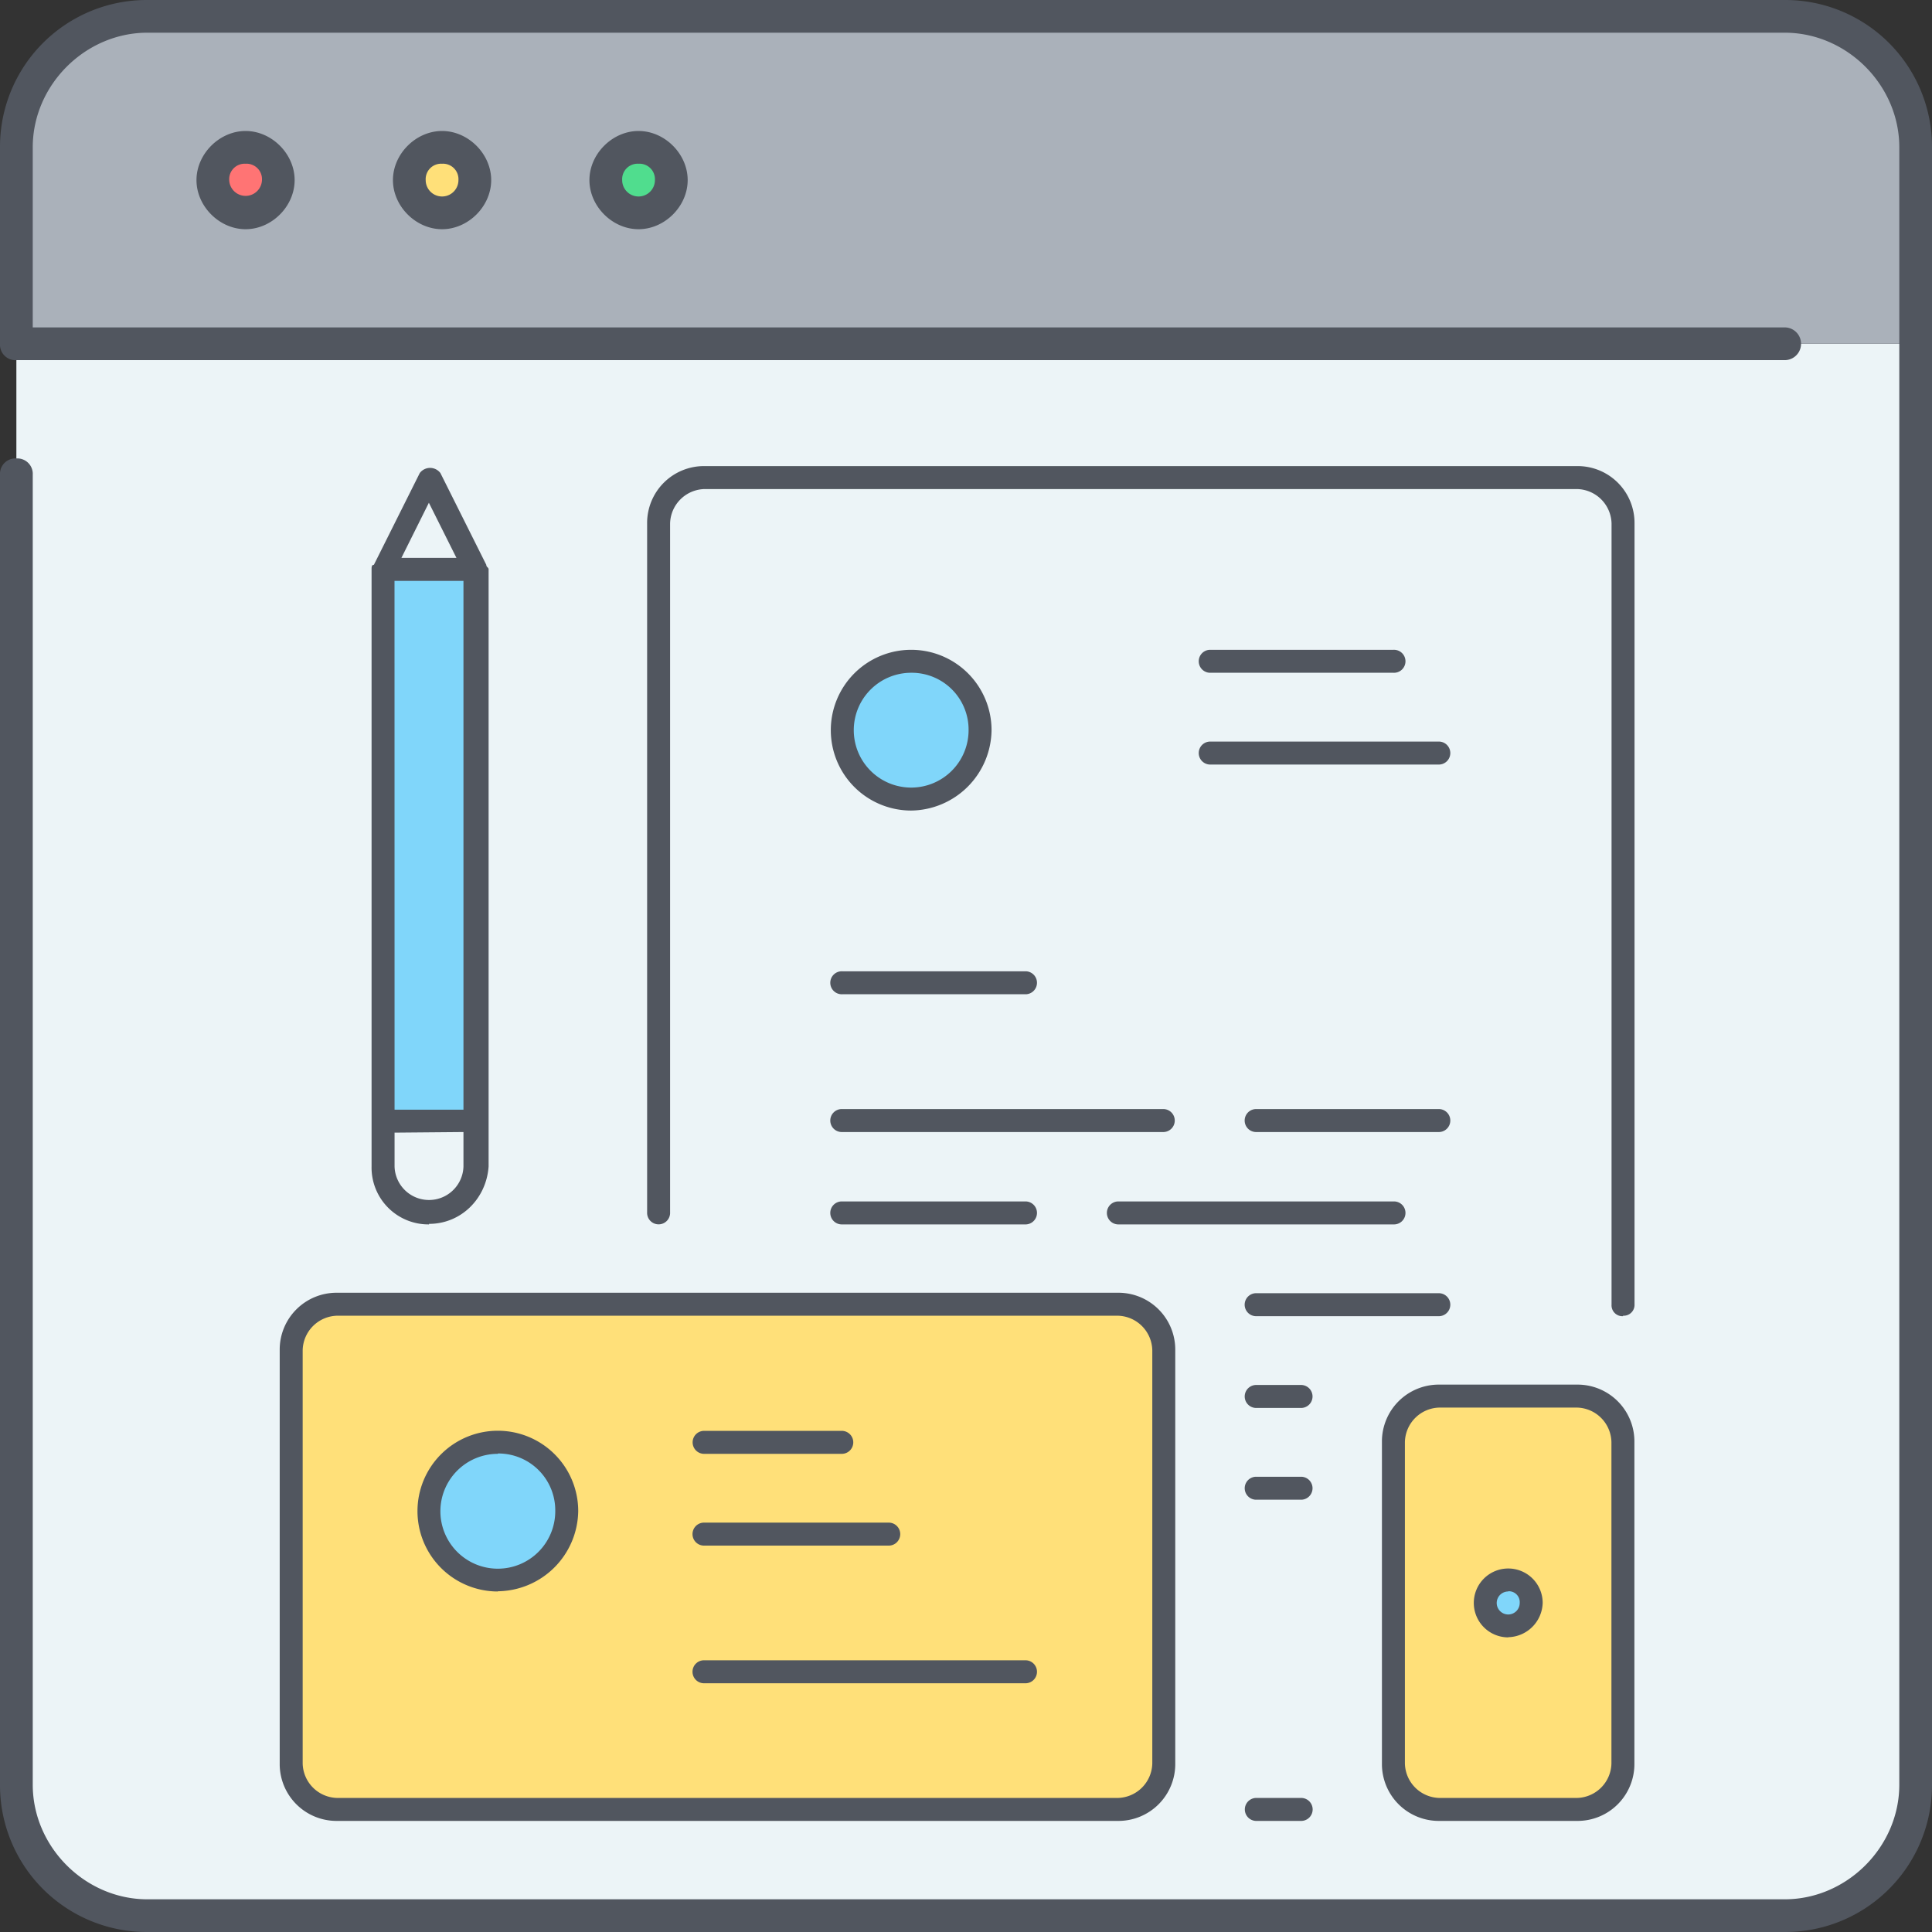
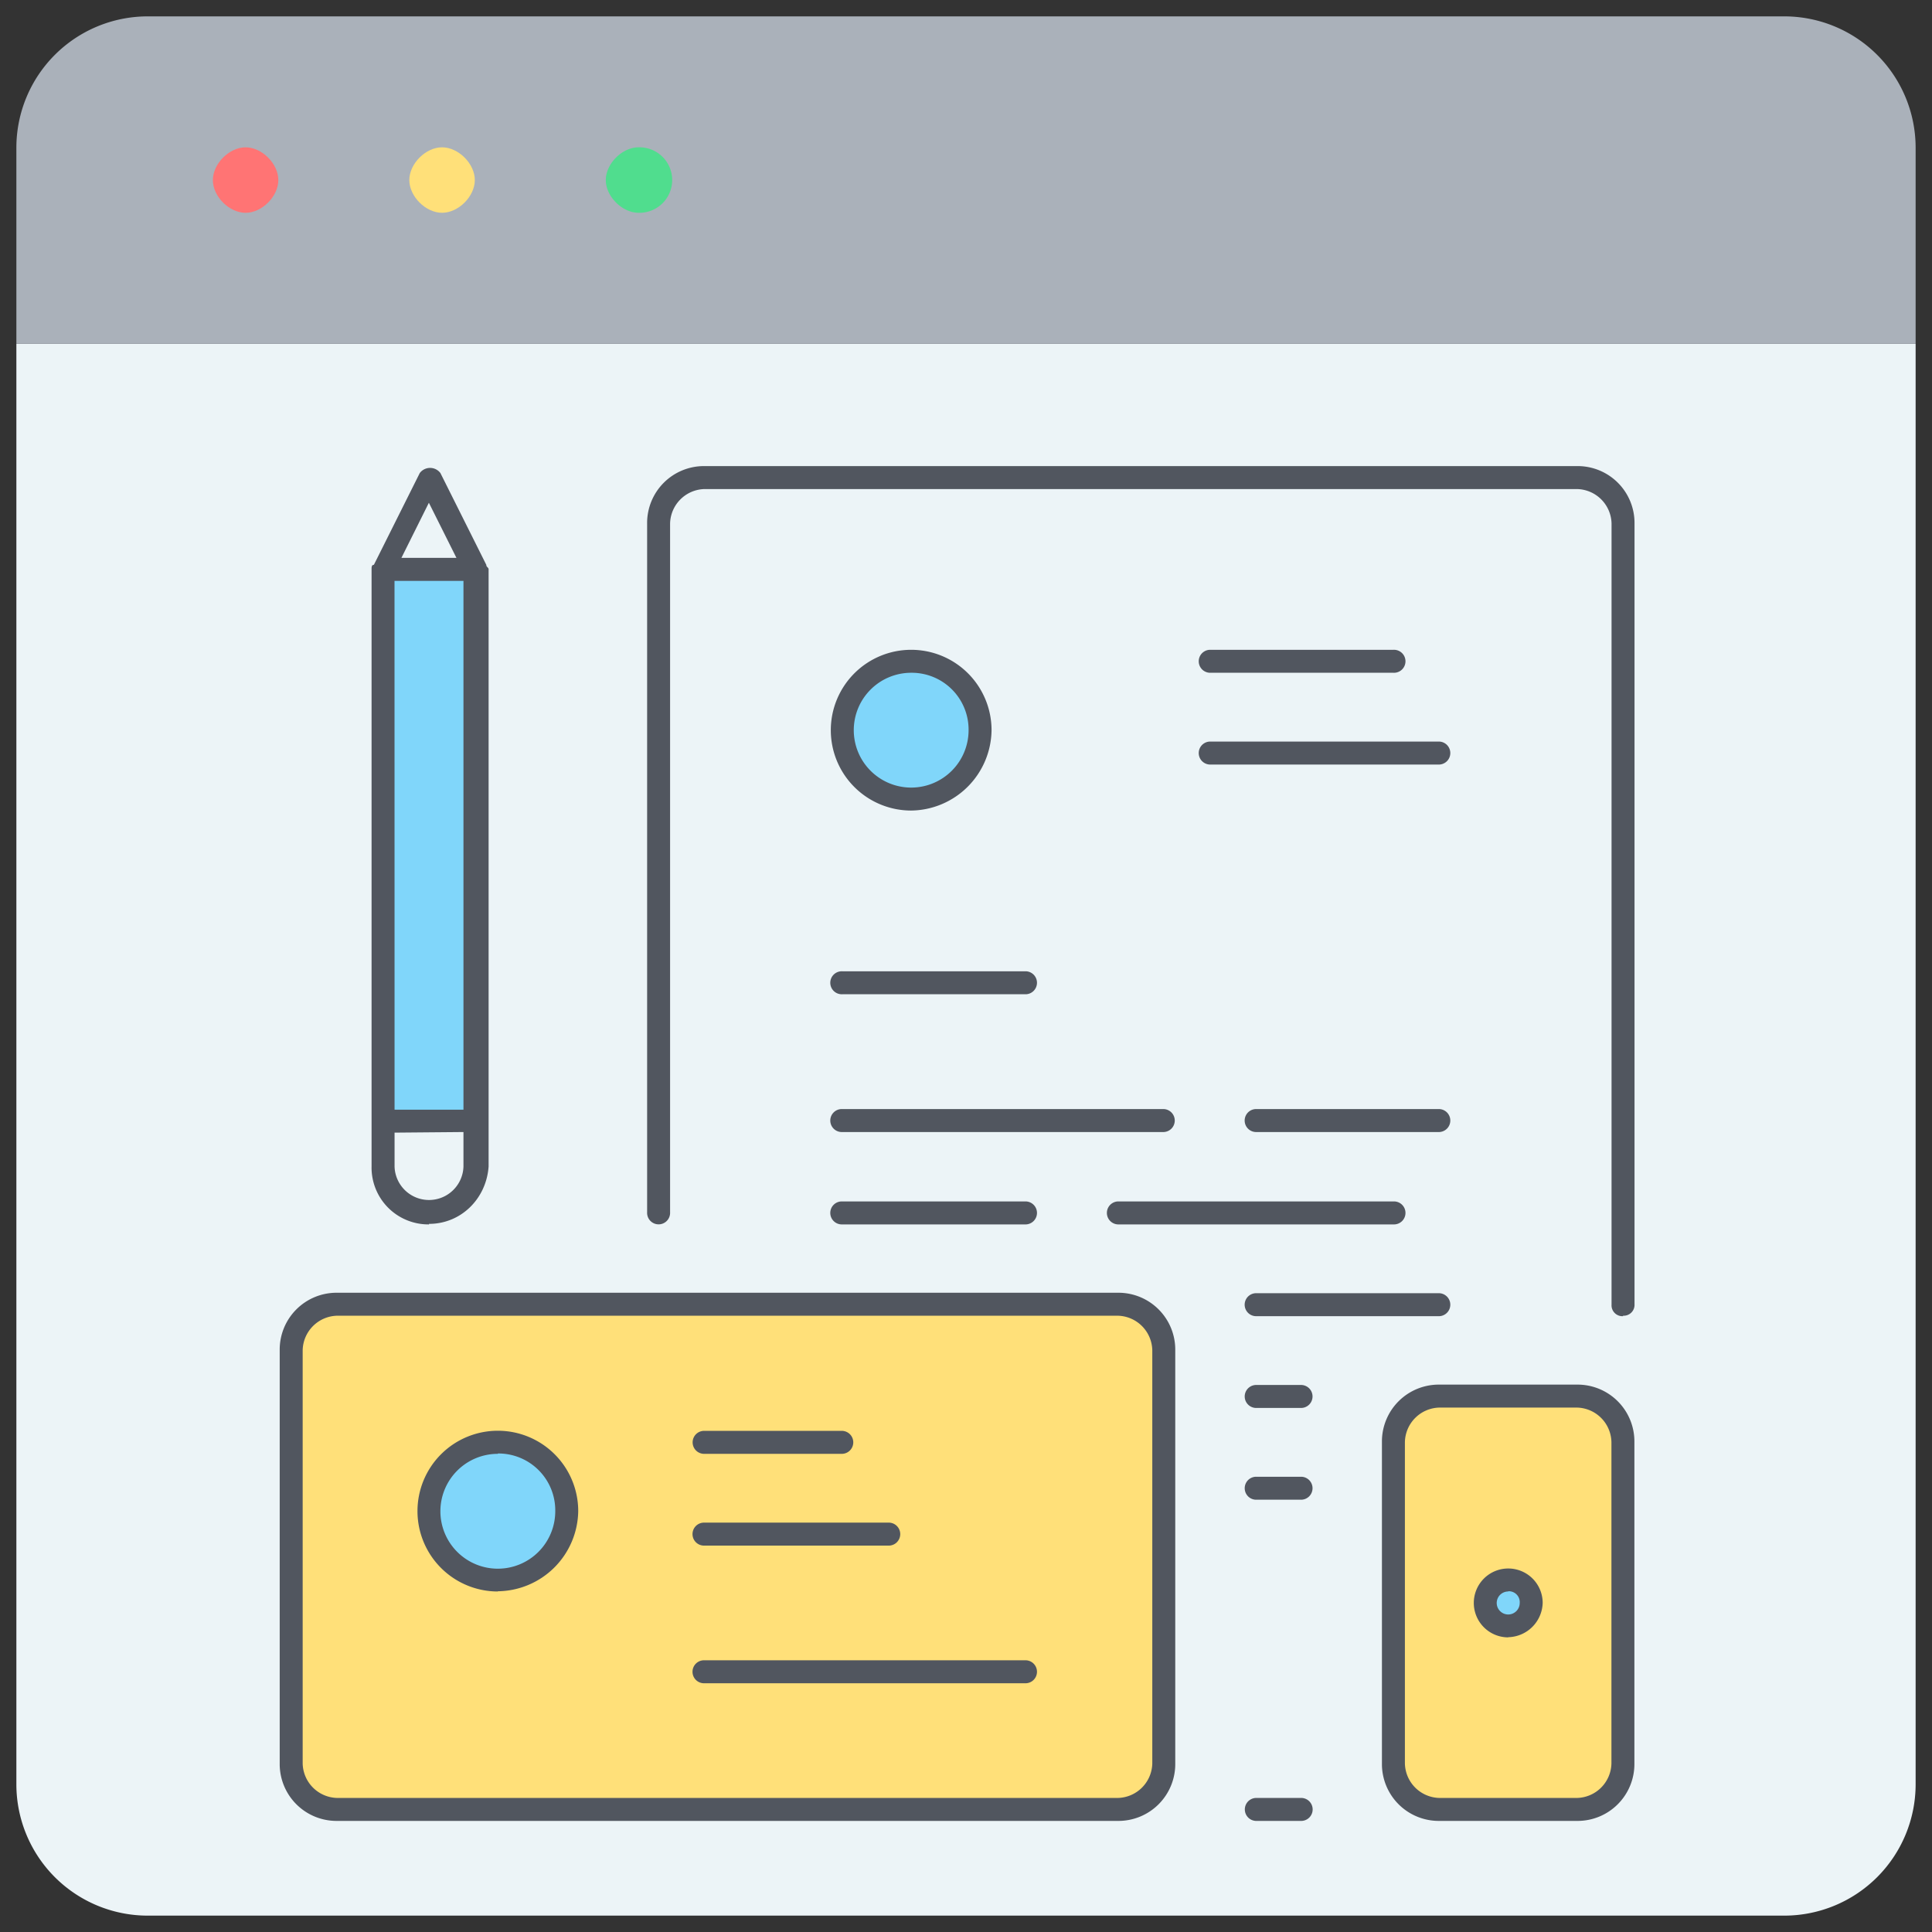
<svg xmlns="http://www.w3.org/2000/svg" viewBox="0 0 800 800">
  <rect x="0" y="0" width="800" height="800" fill="#333333" stroke="none" />
  <defs>
    <style>.cls-1{fill:#ecf4f7;}.cls-2{fill:#aab1ba;}.cls-3{fill:#ffe079;}.cls-4{fill:#ff7474;}.cls-5{fill:#50dd8e;}.cls-6{fill:#51565f;}.cls-7{fill:#80d6fa;}</style>
  </defs>
  <g id="Слой_2" data-name="Слой 2">
    <g id="Layer_1" data-name="Layer 1">
      <path class="cls-1" d="M793.22,142.37V739A54.4,54.4,0,0,1,739,793.22H61A54.4,54.4,0,0,1,6.78,739V142.37Z" />
      <path class="cls-2" d="M793.22,61v81.35H6.78V61A54.4,54.4,0,0,1,61,6.78H739A54.4,54.4,0,0,1,793.22,61Z" />
      <path class="cls-3" d="M183.05,61c6.78,0,13.56,6.78,13.56,13.56s-6.78,13.55-13.56,13.55-13.56-6.78-13.56-13.55S176.27,61,183.05,61" />
      <path class="cls-4" d="M101.69,61c6.79,0,13.56,6.78,13.56,13.56s-6.77,13.56-13.56,13.56S88.14,81.36,88.14,74.58,94.91,61,101.69,61" />
      <path class="cls-5" d="M264.41,61a13.56,13.56,0,1,1,0,27.11c-6.78,0-13.56-6.78-13.56-13.55S257.63,61,264.41,61" />
-       <path class="cls-6" d="M739,800H61A60.77,60.77,0,0,1,0,739V196.61a6.4,6.4,0,0,1,6.78-6.78,6.4,6.4,0,0,1,6.78,6.78V739c0,25.76,21.69,47.46,47.46,47.46H739c25.77,0,47.46-21.69,47.46-47.46V61c0-25.77-21.69-47.46-47.46-47.46H61C35.25,13.56,13.56,35.25,13.56,61v74.57H739a6.78,6.78,0,0,1,0,13.56H6.78A6.4,6.4,0,0,1,0,142.37V61A60.77,60.77,0,0,1,61,0H739a60.77,60.77,0,0,1,61,61V739A60.77,60.77,0,0,1,739,800ZM264.41,94.91c-10.85,0-20.34-9.49-20.34-20.33s9.49-20.34,20.34-20.34,20.34,9.49,20.34,20.34S275.25,94.91,264.41,94.91Zm0-27.11a6.4,6.4,0,0,0-6.78,6.78,6.78,6.78,0,1,0,13.56,0A6.41,6.41,0,0,0,264.41,67.8ZM183.05,94.91c-10.85,0-20.34-9.49-20.34-20.33s9.49-20.34,20.34-20.34,20.34,9.49,20.34,20.34S193.9,94.91,183.05,94.91Zm0-27.11a6.4,6.4,0,0,0-6.78,6.78,6.78,6.78,0,0,0,13.56,0A6.4,6.4,0,0,0,183.05,67.8ZM101.69,94.91c-10.84,0-20.33-9.49-20.33-20.33s9.49-20.34,20.33-20.34S122,63.73,122,74.58,112.54,94.91,101.69,94.91Zm0-27.11a6.41,6.41,0,0,0-6.78,6.78,6.79,6.79,0,0,0,13.57,0A6.41,6.41,0,0,0,101.69,67.8Z" />
      <path class="cls-3" d="M481.9,562.08V733.23a19.08,19.08,0,0,1-19,19H139.59a19.08,19.08,0,0,1-19-19V562.08a19.08,19.08,0,0,1,19-19H462.88a19.08,19.08,0,0,1,19,19" />
      <path class="cls-3" d="M672.07,600.11V733.23a19.08,19.08,0,0,1-19,19H596a19.08,19.08,0,0,1-19-19V600.11a19.08,19.08,0,0,1,19-19h57a19.08,19.08,0,0,1,19,19" />
      <path class="cls-1" d="M672.07,219.77V600.11a19.08,19.08,0,0,0-19-19H596a19.08,19.08,0,0,0-19,19V733.23a19.08,19.08,0,0,0,19,19H462.88a19.08,19.08,0,0,0,19-19V562.08a19.08,19.08,0,0,0-19-19H272.71V219.77a19.08,19.08,0,0,1,19-19H653.05a19.08,19.08,0,0,1,19,19" />
      <path class="cls-7" d="M377.3,276.82a28.53,28.53,0,1,1-28.52,28.53A28,28,0,0,1,377.3,276.82ZM624.52,657.16a9.51,9.51,0,1,1-9.5,9.51A9.53,9.53,0,0,1,624.52,657.16Zm-418.37-57a28.53,28.53,0,1,1-28.52,28.53A28,28,0,0,1,206.15,600.11ZM158.61,467h38V238.79h-38Z" />
      <path class="cls-1" d="M177.63,200.75l-19,38h38Zm19,266.24v19a19.5,19.5,0,0,1-19,19,19.08,19.08,0,0,1-19-19V467Z" />
      <path class="cls-6" d="M653.05,754H596a23.54,23.54,0,0,1-23.77-23.77V597.11A23.54,23.54,0,0,1,596,573.34h57a23.54,23.54,0,0,1,23.77,23.77V730.23A23.54,23.54,0,0,1,653.05,754ZM596,582.85a14.61,14.61,0,0,0-14.26,14.26V730.23A14.61,14.61,0,0,0,596,744.49h57a14.61,14.61,0,0,0,14.26-14.26V597.11a14.61,14.61,0,0,0-14.26-14.26ZM539,754h-19a4.76,4.76,0,0,1,0-9.51h19a4.76,4.76,0,0,1,0,9.51Zm-76.07,0H139.59a23.54,23.54,0,0,1-23.77-23.77V559.08a23.54,23.54,0,0,1,23.77-23.78H462.88a23.54,23.54,0,0,1,23.77,23.78V730.23A23.54,23.54,0,0,1,462.88,754ZM139.59,544.81a14.62,14.62,0,0,0-14.26,14.27V730.23a14.61,14.61,0,0,0,14.26,14.26H462.88a14.61,14.61,0,0,0,14.26-14.26V559.08a14.62,14.62,0,0,0-14.26-14.27ZM424.85,697H291.73a4.76,4.76,0,1,1,0-9.51H424.85a4.76,4.76,0,0,1,0,9.51Zm199.67-19a14.26,14.26,0,1,1,14.27-14.26A14.62,14.62,0,0,1,624.52,677.93Zm0-19a4.76,4.76,0,1,0,4.76,4.76A4.5,4.5,0,0,0,624.52,658.91Zm-418.37,0a33.28,33.28,0,1,1,33.28-33.27A33.69,33.69,0,0,1,206.15,658.91Zm0-57a23.78,23.78,0,1,0,23.77,23.77A23.54,23.54,0,0,0,206.15,601.86Zm161.64,38H291.73a4.76,4.76,0,1,1,0-9.51h76.06a4.76,4.76,0,1,1,0,9.51Zm171.16-19h-19a4.76,4.76,0,0,1,0-9.51h19a4.76,4.76,0,0,1,0,9.51Zm-190.17-19h-57a4.76,4.76,0,1,1,0-9.51h57a4.76,4.76,0,0,1,0,9.51Zm190.17-19h-19a4.76,4.76,0,0,1,0-9.51h19a4.76,4.76,0,0,1,0,9.51Zm133.12-38a4.49,4.49,0,0,1-4.76-4.75V216.77a14.61,14.61,0,0,0-14.26-14.26H291.73a14.61,14.61,0,0,0-14.26,14.26V502a4.76,4.76,0,1,1-9.51,0V216.77A23.54,23.54,0,0,1,291.73,193H653.05a23.54,23.54,0,0,1,23.77,23.77V540.06A4.49,4.49,0,0,1,672.07,544.81Zm-76.07,0H519.93a4.76,4.76,0,0,1,0-9.51H596a4.76,4.76,0,0,1,0,9.51Zm-19-38H462.88a4.76,4.76,0,0,1,0-9.51H577a4.76,4.76,0,1,1,0,9.51Zm-152.13,0H348.78a4.76,4.76,0,1,1,0-9.51h76.07a4.76,4.76,0,0,1,0,9.51Zm-247.22,0A23.53,23.53,0,0,1,153.86,483V235.79h0c0-.95,0-1.9.95-1.9l19-38a5.35,5.35,0,0,1,8.56,0l19,38c0,1,.95,1,.95,1.9h0V483C201.4,496.32,190.94,506.78,177.63,506.78Zm-14.27-38V483a14.27,14.27,0,0,0,28.53,0V468.75Zm0-9.51h28.53V240.54H163.36ZM166.22,231H189l-11.41-22.82ZM596,468.75H519.93a4.76,4.76,0,0,1,0-9.51H596a4.76,4.76,0,0,1,0,9.51Zm-114.1,0H348.78a4.76,4.76,0,1,1,0-9.51H481.9a4.76,4.76,0,0,1,0,9.51Zm-57-57.05H348.78a4.76,4.76,0,1,1,0-9.51h76.07a4.76,4.76,0,0,1,0,9.51ZM377.3,335.63a33.28,33.28,0,1,1,33.28-33.28A33.7,33.7,0,0,1,377.3,335.63Zm0-57.05a23.77,23.77,0,1,0,23.77,23.77A23.54,23.54,0,0,0,377.3,278.58Zm218.7,38H500.91a4.76,4.76,0,0,1,0-9.51H596a4.76,4.76,0,0,1,0,9.51Zm-19-38H500.91a4.76,4.76,0,0,1,0-9.51H577a4.76,4.76,0,1,1,0,9.51Z" />
    </g>
  </g>
</svg>